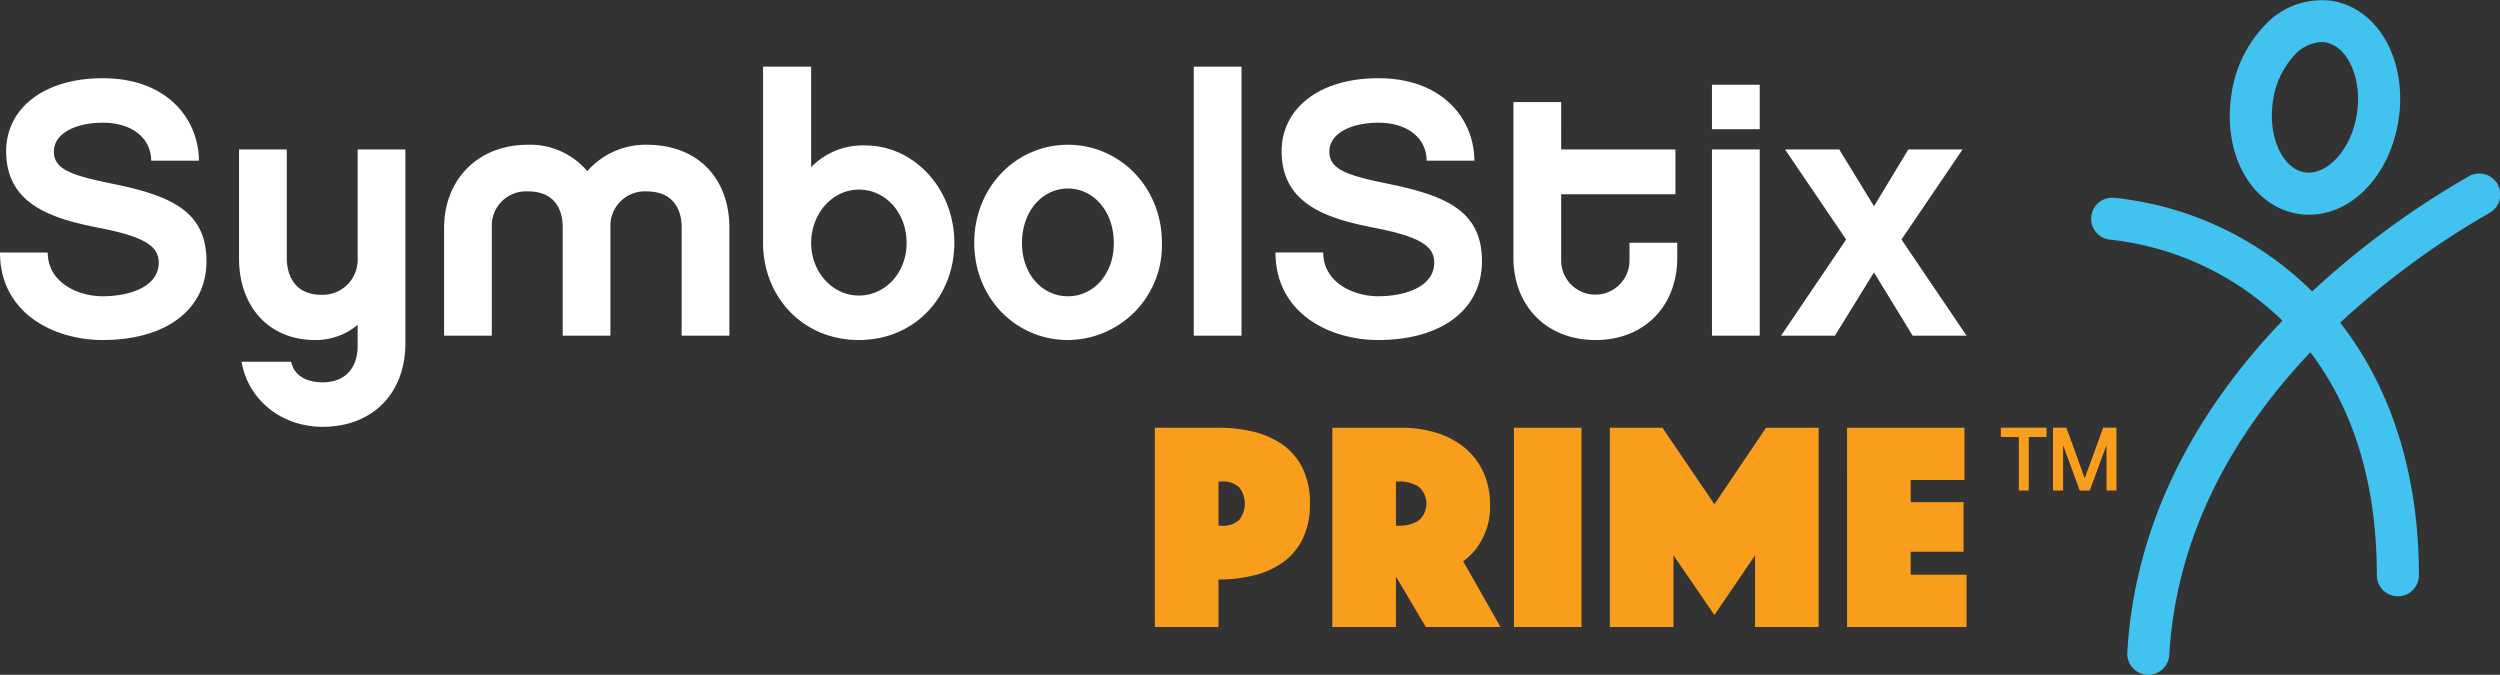
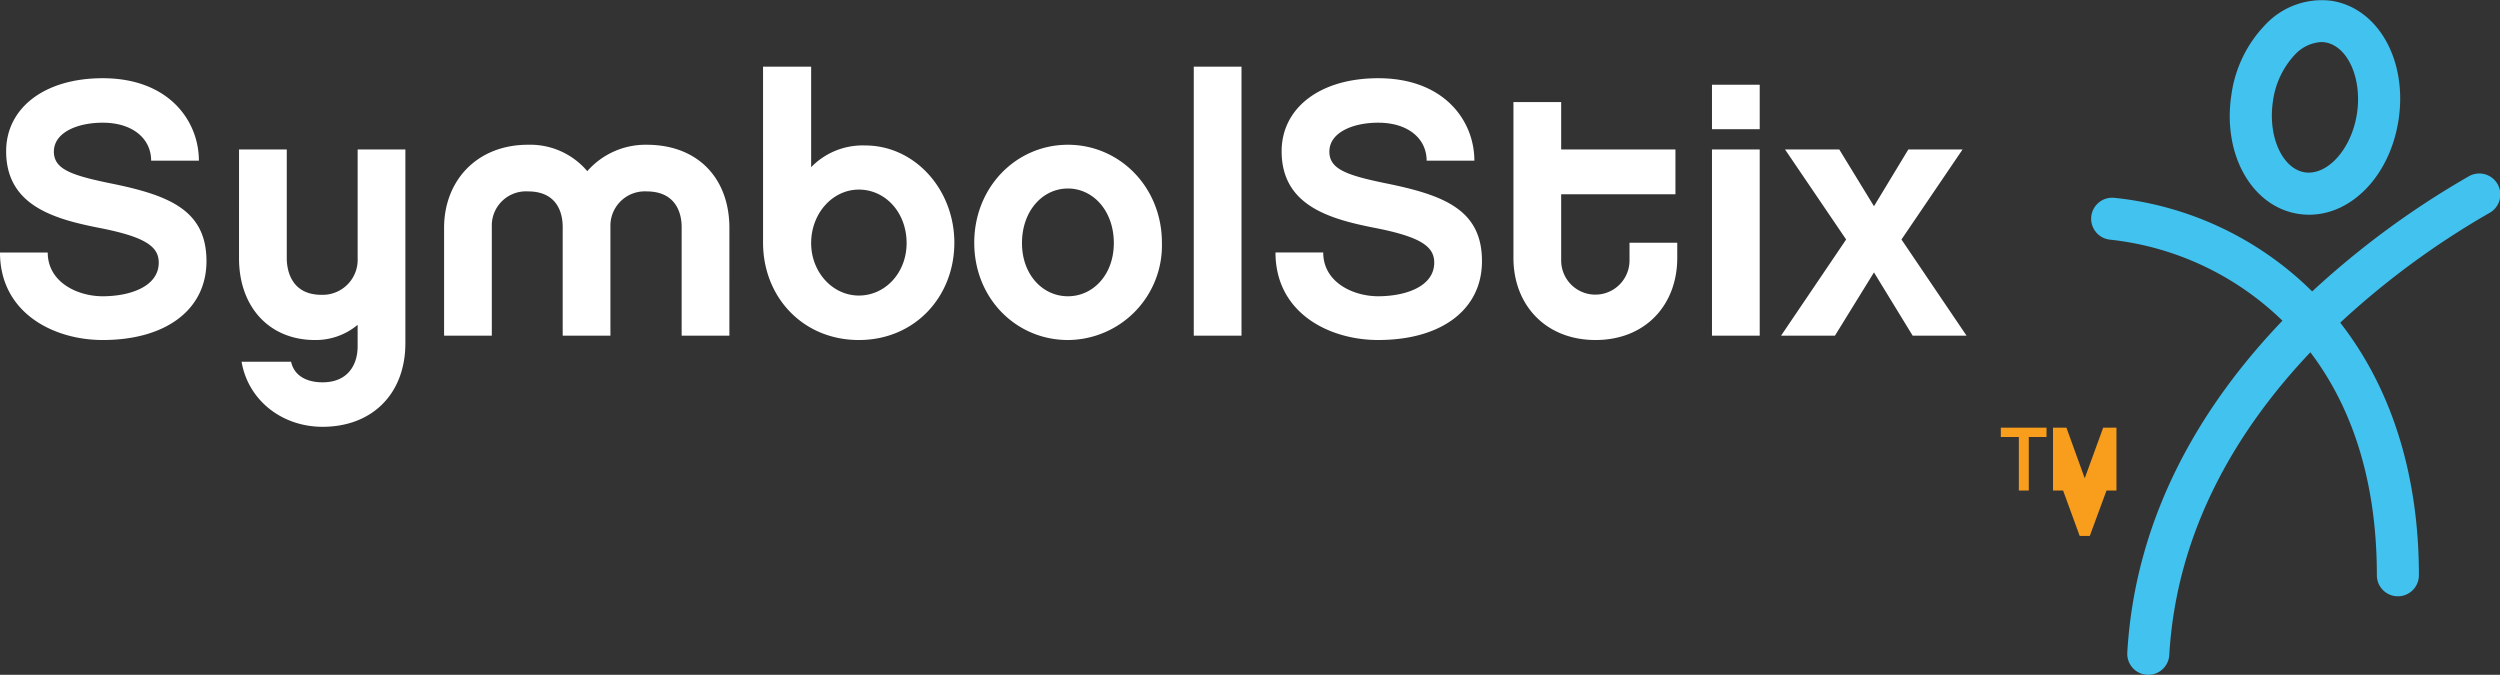
<svg xmlns="http://www.w3.org/2000/svg" id="art" viewBox="0 0 366.758 99">
  <rect x="0" y="0" width="366.758" height="99" fill="#333333" stroke="none" />
  <g id="type">
    <path d="M30.177,24.57H23.174c0-3.183-2.653-5.57-7.109-5.57-3.713,0-7.161,1.432-7.161,4.244,0,2.546,2.493,3.448,8.117,4.615C25.773,29.61,31.29,31.785,31.29,39.317c0,7.108-5.941,11.564-15.225,11.564C8.851,50.882,1,46.903,1,38.044H8.002c0,4.35,4.35,6.419,8.063,6.419,4.032,0,8.223-1.433,8.223-4.934,0-2.334-1.91-3.766-8.7-5.093S1.902,31.095,1.902,23.191c0-6.312,5.57-10.716,14.163-10.716C25.773,12.475,30.177,18.735,30.177,24.57ZM60.47,51.359c0,7.373-4.828,12.254-12.148,12.254-5.995,0-10.928-3.925-11.883-9.549h7.267c.424,2.016,2.228,3.024,4.615,3.024,3.819,0,5.145-2.706,5.145-5.252V48.654a9.576,9.576,0,0,1-6.26,2.228c-6.684,0-11.14-4.827-11.14-11.989V22.926H43.07V38.893c0,1.539.53,5.358,5.093,5.358a5.14,5.14,0,0,0,5.305-5.358V22.926H60.47Zm47.533-1.114h-7.002V34.278c0-1.539-.53-5.199-5.145-5.199a5.042,5.042,0,0,0-5.305,5.199v15.967H83.549V34.278c0-1.539-.477-5.199-5.093-5.199a5.013,5.013,0,0,0-5.305,5.199v15.967H66.149V34.437c0-6.949,4.827-12.201,12.307-12.201a10.968,10.968,0,0,1,8.7,3.873,11.367,11.367,0,0,1,8.7-3.873c7.639,0,12.148,5.04,12.148,12.201ZM127,50.882c-8.275,0-14.058-6.366-14.058-14.27V10.778h7.056V25.525a10.515,10.515,0,0,1,7.957-3.183c7.214,0,13.05,6.419,13.05,14.27C141.005,44.516,135.222,50.882,127,50.882Zm0-22.068c-3.873,0-7.002,3.501-7.002,7.851,0,4.244,3.13,7.692,7.002,7.692s7.002-3.342,7.002-7.692C134.002,32.156,130.873,28.814,127,28.814Zm44.457,7.798a13.876,13.876,0,0,1-13.792,14.27c-7.585,0-13.739-6.1-13.739-14.27s6.154-14.376,13.739-14.376S171.457,28.443,171.457,36.612Zm-7.055.053c0-4.721-3.023-8.01-6.737-8.01s-6.737,3.289-6.737,8.01c0,4.615,3.024,7.798,6.737,7.798S164.402,41.28,164.402,36.665Zm18.73,13.58h-7.002V10.778h7.002ZM217.295,24.57h-7.002c0-3.183-2.653-5.57-7.109-5.57-3.713,0-7.161,1.432-7.161,4.244,0,2.546,2.493,3.448,8.117,4.615,8.753,1.751,14.27,3.925,14.27,11.458,0,7.108-5.941,11.564-15.225,11.564-7.215,0-15.066-3.978-15.066-12.838h7.002c0,4.35,4.35,6.419,8.063,6.419,4.032,0,8.223-1.433,8.223-4.934,0-2.334-1.91-3.766-8.7-5.093S189.02,31.095,189.02,23.191c0-6.312,5.57-10.716,14.163-10.716C212.892,12.475,217.295,18.735,217.295,24.57Zm29.763,14.27c0,6.896-4.668,12.041-11.989,12.041S223.027,45.736,223.027,38.84V15.976h7.002V22.926h16.763v6.578h-16.763v9.707a5.013,5.013,0,1,0,10.026,0V36.612h7.002ZM259.155,19.955h-7.002V13.43h7.002Zm0,30.29h-7.002V22.926h7.002Zm22.44,0-5.676-9.283-5.729,9.283H262.286l9.549-14.111L262.87,22.926h7.957l5.093,8.328,5.04-8.328h7.957l-8.965,13.209,9.549,14.111Z" transform="translate(-1 -1)" fill="#fff" />
-     <path d="M193.17,74.881a11.514,11.514,0,0,1-1.052,5.149,9.198,9.198,0,0,1-2.87,3.441,12.326,12.326,0,0,1-4.251,1.928,21.353,21.353,0,0,1-5.237.614v6.968h-9.335V63.749h9.335a21.401,21.401,0,0,1,5.237.613,12.336,12.336,0,0,1,4.251,1.929,9.205,9.205,0,0,1,2.87,3.44A11.517,11.517,0,0,1,193.17,74.881Zm-13.411,3.243h.395a3.524,3.524,0,0,0,2.651-.855,3.923,3.923,0,0,0,0-4.777,3.524,3.524,0,0,0-2.651-.854h-.395Zm16.698-14.375h10.08a17.388,17.388,0,0,1,5.194.745,12.091,12.091,0,0,1,4.141,2.192,10.045,10.045,0,0,1,2.74,3.572,11.494,11.494,0,0,1,.986,4.887,10.053,10.053,0,0,1-.613,3.725,11.41,11.41,0,0,1-1.359,2.542,9.484,9.484,0,0,1-1.972,1.929l5.478,9.642H210.174l-4.383-7.407v7.407H196.456Zm9.335,14.375h.482A5.124,5.124,0,0,0,209.1,77.379a3.267,3.267,0,0,0,0-4.996,5.133,5.133,0,0,0-2.827-.745h-.482Zm17.311-14.375h9.905V92.981h-9.905Zm14.068,0h7.713l7.626,11.22,7.582-11.22h7.714V92.981H258.47V82.463l-5.96,8.765-6.005-8.765V92.981H237.17Zm34.799,0h17.224v7.67h-7.889v3.243h7.757v7.275h-7.757v3.375h8.196v7.67H271.969Z" transform="translate(-1 -1)" fill="#f89e1c" />
  </g>
  <g id="mark">
    <path d="M366.207,32.241a120.266,120.266,0,0,0-21.89,16.094c7.568,9.701,11.544,22.399,11.544,37.059a3.084,3.084,0,1,1-6.168,0c0-14.541-4.015-25.144-9.755-32.711-10.427,11-19.616,25.816-20.697,44.411A3.087,3.087,0,0,1,316.164,100c-.062,0-.121-.002-.183-.005a3.088,3.088,0,0,1-2.901-3.26c1.198-20.587,11.374-36.803,22.763-48.688a42.838,42.838,0,0,0-25.234-11.882,3.085,3.085,0,1,1,.573-6.143,48.307,48.307,0,0,1,29.02,13.73A126.509,126.509,0,0,1,363.139,26.889a3.085,3.085,0,1,1,3.068,5.352ZM352.866,18.643h.002C354.22,9.878,349.9,2.18,343.03,1.117a11.353,11.353,0,0,0-9.733,3.546,18.398,18.398,0,0,0-4.937,10.19c-1.358,8.764,2.963,16.463,9.834,17.527a10.476,10.476,0,0,0,1.57.12C346.023,32.5,351.615,26.736,352.866,18.643Zm-10.779-11.43c3.336.517,5.481,5.32,4.681,10.487h0c-.8,5.165-4.303,9.06-7.631,8.583-3.336-.517-5.481-5.32-4.681-10.487a12.397,12.397,0,0,1,3.207-6.772A5.743,5.743,0,0,1,341.498,7.17,3.849,3.849,0,0,1,342.087,7.213Zm7.731,10.958h0Z" transform="translate(-1 -1)" fill="#42c2ee" />
  </g>
  <g id="_" data-name="™">
-     <path d="M301.232,63.737v1.375H298.63V72.96h-1.459V65.111h-2.645V63.737ZM311.491,72.96h-1.459v-6.664l-2.454,6.664h-1.481l-2.433-6.664V72.96h-1.481v-9.223h1.967l2.687,7.425,2.708-7.425h1.946Z" transform="translate(-1 -1)" fill="#f89e1c" />
+     <path d="M301.232,63.737v1.375H298.63V72.96h-1.459V65.111h-2.645V63.737ZM311.491,72.96h-1.459l-2.454,6.664h-1.481l-2.433-6.664V72.96h-1.481v-9.223h1.967l2.687,7.425,2.708-7.425h1.946Z" transform="translate(-1 -1)" fill="#f89e1c" />
  </g>
</svg>